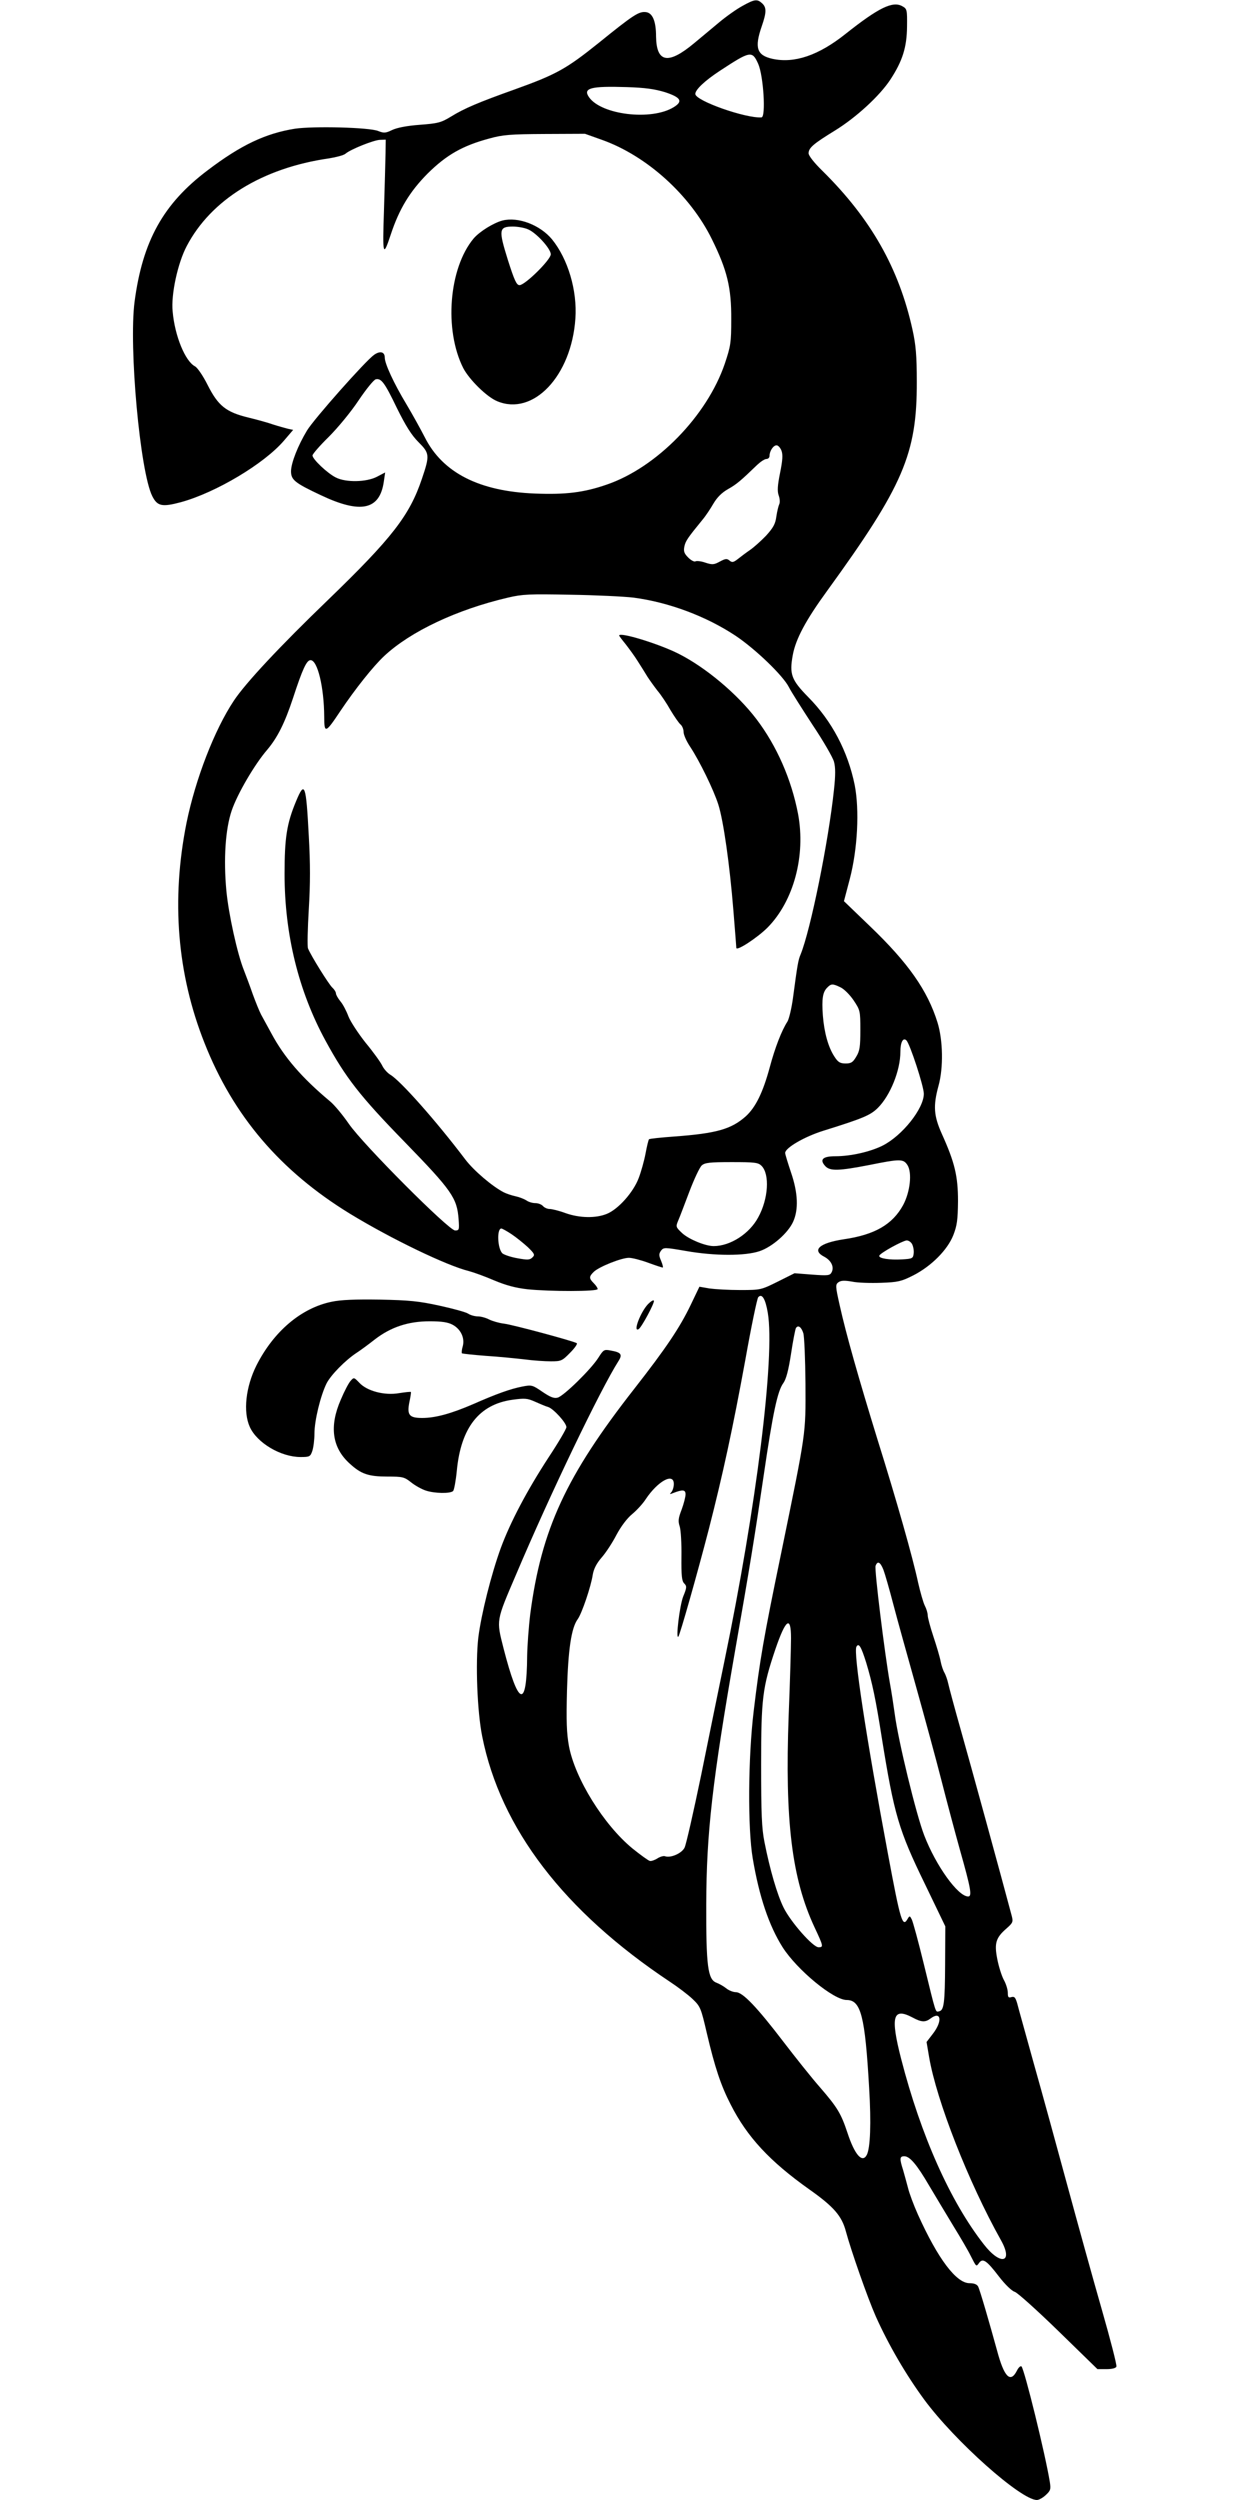
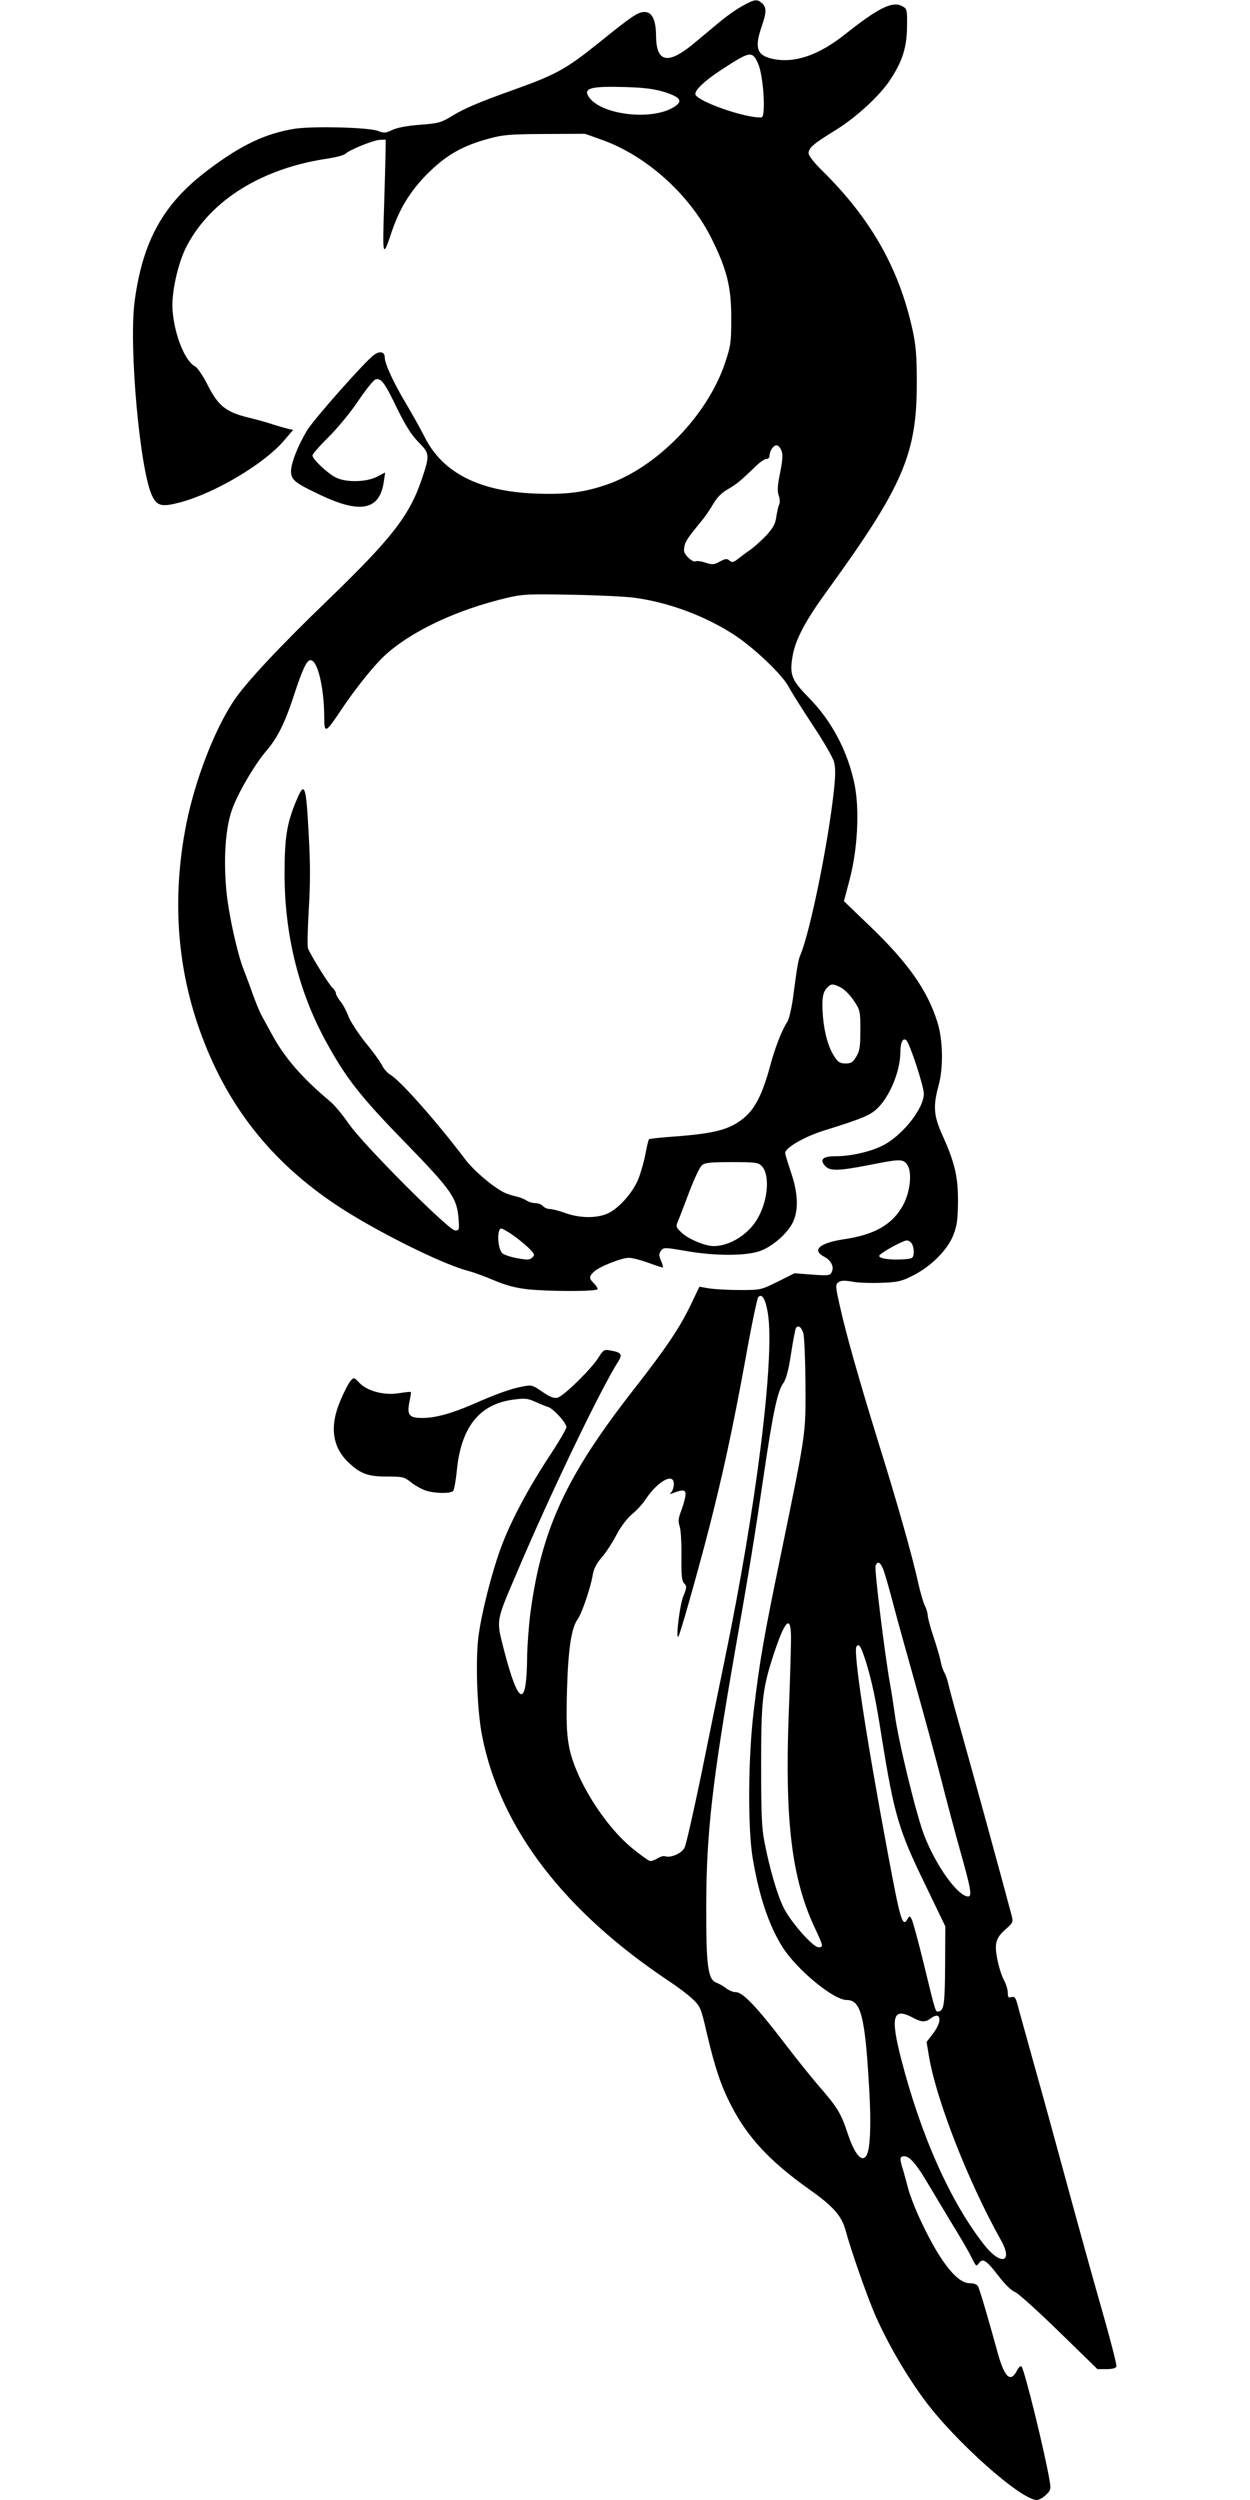
<svg xmlns="http://www.w3.org/2000/svg" version="1.0" width="640pt" height="1280pt" viewBox="0 0 640 1280" preserveAspectRatio="xMidYMid meet">
  <g transform="translate(0,1280) scale(0.1,-0.1)" fill="#000000" stroke="none">
    <path d="M3802 12770 c-30 -16 -85 -55 -123 -87 -38 -32 -95 -79 -126 -105 -132 -110 -192 -99 -194 35 0 79 -18 121 -52 125 -36 4 -63 -13 -242 -158 -166 -133 -216 -161 -430 -238 -185 -66 -258 -97 -326 -139 -51 -31 -67 -35 -160 -42 -67 -5 -117 -15 -142 -27 -33 -16 -42 -16 -70 -5 -44 19 -332 26 -427 12 -150 -24 -276 -83 -447 -213 -227 -171 -333 -362 -374 -673 -30 -231 28 -872 91 -996 26 -51 50 -56 147 -30 178 49 425 196 527 315 l47 55 -28 6 c-15 4 -48 13 -73 21 -25 9 -82 25 -128 36 -115 28 -155 60 -209 167 -24 48 -52 88 -64 95 -50 25 -104 155 -115 281 -9 87 26 248 72 335 124 237 387 400 728 449 37 6 76 16 85 24 25 22 142 69 176 71 l30 1 -1 -70 c-1 -38 -4 -169 -8 -290 -8 -235 -5 -246 35 -125 43 130 97 219 188 311 97 96 179 143 317 180 68 19 107 22 284 23 l205 1 87 -31 c230 -82 452 -283 563 -509 78 -158 100 -248 99 -410 0 -120 -3 -137 -33 -227 -91 -267 -348 -531 -604 -619 -118 -41 -211 -52 -367 -46 -287 11 -474 107 -565 288 -21 41 -63 117 -94 169 -65 108 -111 208 -111 239 0 30 -24 36 -55 14 -44 -31 -308 -329 -343 -387 -47 -78 -81 -165 -82 -208 0 -45 18 -60 154 -124 203 -96 300 -75 321 69 l7 48 -42 -22 c-54 -28 -159 -30 -210 -4 -43 21 -120 94 -120 113 0 7 37 50 83 95 46 46 114 128 153 187 39 58 78 106 88 108 28 6 45 -16 108 -147 45 -91 75 -139 110 -174 58 -58 59 -68 18 -189 -63 -187 -152 -302 -481 -620 -244 -235 -422 -425 -482 -516 -99 -149 -196 -400 -242 -625 -79 -395 -48 -774 92 -1127 147 -373 388 -656 746 -875 210 -128 494 -265 608 -293 26 -7 84 -28 130 -48 60 -25 108 -38 169 -45 117 -12 360 -12 360 1 0 6 -9 19 -20 30 -25 25 -25 34 1 59 28 26 141 71 179 71 16 0 60 -11 98 -25 38 -14 72 -25 75 -25 3 0 0 15 -8 34 -12 28 -12 36 -1 52 14 18 17 18 128 -1 147 -26 303 -26 377 -1 65 22 146 93 172 151 28 62 25 147 -11 252 -16 48 -30 93 -30 100 0 26 100 84 197 114 202 63 240 79 278 117 63 63 115 191 115 287 0 49 14 75 31 58 18 -18 89 -235 89 -273 0 -76 -110 -214 -210 -265 -63 -32 -164 -55 -243 -55 -65 0 -82 -17 -52 -50 24 -27 70 -25 225 5 159 32 175 32 196 0 25 -39 14 -138 -22 -205 -54 -99 -145 -152 -303 -175 -126 -19 -167 -56 -100 -90 35 -19 51 -52 37 -79 -9 -17 -18 -18 -100 -12 l-90 7 -86 -43 c-85 -42 -87 -43 -192 -43 -58 0 -128 4 -157 8 l-52 9 -45 -94 c-56 -116 -124 -218 -288 -428 -350 -447 -476 -720 -533 -1153 -8 -65 -15 -162 -16 -215 -2 -274 -44 -261 -121 39 -37 147 -39 136 65 379 174 411 430 944 524 1092 21 33 13 44 -39 53 -35 7 -38 5 -64 -36 -37 -59 -178 -197 -209 -205 -19 -5 -38 3 -78 30 -51 35 -55 36 -102 27 -62 -12 -134 -38 -252 -90 -111 -48 -193 -71 -261 -71 -67 0 -79 15 -66 81 6 27 9 50 8 52 -2 2 -29 -1 -61 -6 -75 -13 -164 11 -203 53 -27 28 -28 29 -44 11 -10 -10 -33 -54 -51 -97 -60 -137 -45 -247 47 -329 57 -52 95 -65 191 -65 78 0 87 -2 121 -29 21 -17 54 -35 74 -42 46 -16 128 -17 142 -3 5 5 14 53 19 105 21 219 114 338 283 362 65 9 78 8 118 -10 25 -11 55 -24 67 -27 27 -9 93 -81 93 -103 0 -9 -41 -79 -92 -156 -110 -169 -195 -330 -244 -463 -49 -135 -100 -338 -115 -458 -15 -128 -6 -378 20 -507 94 -471 419 -895 960 -1255 41 -27 94 -67 117 -89 40 -38 43 -46 73 -175 41 -175 72 -268 122 -365 84 -166 200 -291 403 -435 126 -89 166 -136 187 -215 26 -97 111 -340 153 -435 65 -145 154 -298 248 -426 157 -213 495 -514 577 -514 10 0 30 11 45 25 25 23 27 30 21 68 -23 141 -129 573 -145 591 -5 4 -16 -6 -24 -23 -33 -64 -65 -31 -101 104 -39 142 -88 311 -97 328 -6 11 -20 17 -44 17 -68 0 -162 125 -264 351 -22 49 -45 111 -51 137 -7 26 -18 67 -25 91 -19 59 -18 71 6 71 28 0 64 -42 127 -150 31 -52 86 -144 123 -205 37 -60 78 -130 90 -155 29 -57 28 -57 43 -36 19 26 39 12 101 -69 33 -43 67 -75 81 -79 13 -3 114 -94 224 -201 l200 -195 46 0 c29 0 48 5 51 13 3 8 -31 139 -75 293 -44 153 -123 439 -176 634 -53 195 -130 477 -172 625 -41 149 -80 287 -85 308 -9 30 -14 36 -29 32 -16 -5 -19 -1 -19 22 0 16 -9 46 -21 67 -11 21 -26 69 -33 106 -16 81 -7 109 47 156 33 29 35 34 27 65 -47 178 -214 787 -260 949 -32 113 -61 221 -65 240 -4 19 -13 44 -19 55 -7 11 -16 38 -20 59 -4 22 -21 79 -37 127 -16 48 -29 97 -29 108 0 12 -7 35 -15 50 -8 16 -23 69 -34 117 -28 131 -110 420 -208 733 -97 315 -161 540 -194 689 -22 98 -22 105 -6 117 13 9 30 10 70 3 28 -6 95 -8 148 -6 86 3 104 7 165 38 92 47 175 130 205 206 19 49 23 78 24 174 0 129 -17 199 -83 345 -41 92 -45 142 -17 245 26 93 23 235 -5 325 -51 164 -150 305 -345 492 l-134 129 30 114 c40 153 50 353 25 481 -35 172 -117 328 -238 450 -86 88 -97 116 -79 215 15 82 66 178 176 329 390 538 460 701 459 1070 0 135 -5 190 -22 267 -69 314 -213 568 -461 813 -43 42 -71 78 -71 90 0 28 25 49 134 116 109 67 230 178 285 262 62 95 84 165 85 271 1 86 0 91 -24 104 -49 28 -121 -7 -290 -141 -139 -111 -263 -153 -376 -128 -79 18 -92 56 -54 166 25 72 25 97 2 118 -25 23 -39 21 -100 -13z m80 -297 c27 -61 40 -272 17 -274 -80 -6 -339 85 -339 120 0 22 49 68 125 118 157 103 166 105 197 36z m-477 -145 c82 -27 93 -47 44 -77 -114 -70 -370 -39 -433 51 -33 47 8 58 194 52 94 -3 142 -10 195 -26z m596 -1835 c8 -21 6 -49 -7 -114 -13 -65 -15 -93 -7 -116 6 -16 7 -36 3 -44 -4 -8 -11 -36 -15 -63 -5 -39 -16 -58 -53 -99 -26 -27 -63 -60 -82 -73 -19 -13 -47 -34 -62 -46 -23 -18 -30 -19 -43 -8 -13 11 -21 10 -49 -5 -31 -17 -39 -17 -74 -6 -22 8 -45 10 -51 7 -6 -4 -23 5 -37 19 -21 21 -25 32 -20 57 6 28 16 43 92 136 17 20 42 58 57 84 19 32 43 56 75 74 44 25 64 42 149 124 17 16 38 30 47 30 9 0 16 7 16 16 0 24 19 54 36 54 8 0 19 -12 25 -27z m-756 -753 c180 -24 370 -95 521 -195 103 -69 243 -204 273 -263 12 -24 67 -110 121 -193 55 -82 104 -167 110 -189 8 -29 8 -69 0 -143 -28 -266 -120 -719 -171 -844 -12 -28 -16 -50 -39 -223 -7 -52 -20 -106 -28 -120 -30 -46 -64 -134 -91 -235 -35 -129 -72 -204 -122 -250 -74 -66 -149 -88 -367 -104 -68 -5 -126 -11 -129 -14 -3 -3 -11 -36 -18 -74 -7 -37 -23 -94 -35 -125 -27 -72 -104 -159 -163 -183 -56 -23 -139 -22 -212 4 -32 12 -69 21 -81 21 -12 0 -27 7 -34 15 -7 8 -24 15 -39 15 -15 0 -35 6 -46 14 -11 7 -36 17 -55 21 -19 4 -46 13 -60 20 -59 30 -155 112 -198 169 -149 197 -332 403 -383 433 -15 9 -34 30 -42 47 -8 17 -46 70 -85 117 -38 48 -78 109 -88 135 -10 27 -28 62 -41 77 -13 16 -23 34 -23 41 0 7 -9 21 -19 30 -18 17 -108 161 -124 200 -4 10 -2 100 4 200 8 132 8 234 0 376 -14 267 -21 284 -65 178 -48 -115 -59 -188 -59 -373 0 -308 71 -599 210 -854 103 -189 175 -282 405 -518 242 -249 268 -287 276 -395 4 -55 3 -58 -18 -58 -32 0 -470 439 -544 546 -31 45 -74 97 -96 115 -145 121 -235 226 -300 347 -20 37 -44 81 -53 97 -9 17 -28 64 -43 105 -14 41 -35 96 -45 122 -34 84 -79 290 -90 408 -15 161 -5 314 27 409 29 86 118 238 182 312 53 63 90 137 132 264 49 150 70 195 90 195 36 0 69 -139 70 -289 0 -88 6 -87 83 29 76 113 168 229 225 282 134 125 371 237 632 298 76 18 111 19 320 15 129 -2 276 -9 325 -15z m1058 -1995 c18 -8 48 -38 67 -66 34 -51 35 -54 35 -153 0 -84 -3 -107 -21 -136 -17 -29 -26 -35 -54 -35 -28 0 -39 6 -57 34 -32 48 -53 123 -60 212 -6 85 -1 120 23 143 19 20 28 20 67 1z m-404 -914 c43 -43 35 -170 -17 -264 -45 -84 -143 -147 -228 -147 -43 0 -127 35 -161 66 -33 31 -34 33 -20 66 8 18 33 85 57 148 24 63 52 123 63 133 16 14 40 17 153 17 118 0 136 -2 153 -19z m-1280 -350 c24 -16 61 -46 83 -66 35 -34 38 -40 24 -53 -13 -13 -24 -14 -78 -4 -34 6 -68 18 -76 25 -25 25 -29 127 -5 127 4 0 28 -13 52 -29z m2051 -51 c6 -12 10 -33 8 -48 -3 -25 -7 -27 -58 -30 -66 -4 -123 5 -118 19 5 14 118 76 140 78 10 0 22 -8 28 -19z m-739 -351 c38 -223 -59 -998 -222 -1784 -27 -132 -81 -394 -119 -583 -39 -188 -77 -356 -85 -372 -15 -30 -72 -54 -100 -44 -7 3 -25 -2 -39 -11 -14 -9 -32 -15 -39 -13 -8 2 -48 31 -89 64 -147 121 -294 358 -325 524 -12 67 -14 127 -10 285 6 210 22 320 55 365 21 29 68 167 77 228 5 29 19 57 45 87 22 25 56 77 76 116 23 43 54 85 81 107 24 20 55 54 69 76 62 93 144 138 144 78 0 -15 -6 -34 -12 -41 -11 -12 -9 -13 7 -6 51 20 65 18 65 -6 0 -13 -9 -48 -20 -78 -17 -44 -19 -59 -10 -86 6 -19 10 -88 9 -155 -1 -98 2 -125 14 -137 14 -14 14 -21 -5 -67 -18 -46 -39 -219 -25 -206 8 8 97 322 156 550 72 281 123 517 187 867 30 169 60 313 66 321 19 22 37 -8 49 -79z m182 -105 c5 -16 10 -132 11 -259 1 -264 5 -236 -124 -865 -91 -439 -110 -551 -141 -810 -29 -240 -31 -602 -5 -755 33 -196 83 -344 153 -455 75 -117 261 -270 328 -270 73 0 94 -83 115 -450 11 -182 6 -308 -12 -343 -23 -44 -62 0 -99 113 -33 99 -51 129 -139 231 -45 51 -129 157 -188 234 -136 178 -209 255 -244 255 -14 0 -37 9 -50 20 -14 11 -37 24 -51 29 -43 17 -52 87 -51 401 1 366 31 629 149 1306 72 409 101 589 145 889 47 321 71 434 101 474 14 20 26 64 39 149 10 67 22 127 25 132 11 18 28 6 38 -26z m410 -1211 c8 -21 31 -101 51 -178 20 -77 73 -266 116 -420 43 -154 102 -370 130 -480 28 -110 71 -271 95 -357 56 -198 63 -238 42 -238 -52 0 -165 157 -225 313 -41 106 -133 484 -151 622 -6 44 -17 116 -25 159 -26 147 -80 582 -73 599 10 27 24 20 40 -20z m-473 -350 c0 -43 -5 -221 -12 -396 -20 -540 16 -836 133 -1086 45 -96 46 -101 20 -101 -29 0 -143 130 -179 203 -33 67 -70 194 -98 336 -14 70 -17 144 -17 396 0 341 7 395 73 591 53 155 80 174 80 57z m385 -126 c31 -103 49 -188 80 -386 63 -391 86 -471 220 -746 l105 -218 -1 -191 c-1 -204 -6 -239 -31 -244 -19 -4 -14 -20 -78 242 -28 115 -56 218 -62 229 -9 18 -11 19 -20 4 -27 -49 -37 -16 -102 333 -110 588 -178 1032 -161 1059 12 21 24 1 50 -82z m238 -1817 c44 -24 65 -25 91 -5 54 41 63 -12 13 -77 l-33 -43 13 -77 c38 -223 201 -640 368 -938 65 -116 -2 -132 -88 -21 -172 220 -322 557 -423 949 -56 218 -43 266 59 212z" />
-     <path d="M3170 9546 c0 -2 15 -22 33 -44 17 -22 46 -61 62 -87 17 -26 39 -62 50 -80 11 -17 34 -49 51 -71 18 -21 48 -66 67 -100 20 -33 43 -67 52 -74 8 -7 15 -24 15 -38 0 -14 15 -48 34 -76 48 -73 120 -220 144 -296 26 -82 58 -306 77 -542 8 -101 15 -186 15 -191 0 -19 108 52 160 104 134 136 196 368 156 582 -34 177 -109 348 -213 485 -98 129 -260 265 -399 335 -101 51 -304 113 -304 93z" />
-     <path d="M2573 11671 c-46 -12 -117 -56 -148 -92 -127 -152 -152 -468 -53 -664 31 -59 120 -147 173 -169 185 -78 381 129 401 423 10 144 -38 305 -120 406 -61 73 -172 116 -253 96z m130 -45 c42 -17 117 -99 117 -128 0 -28 -132 -158 -160 -158 -15 0 -26 23 -60 130 -48 154 -46 170 26 170 24 0 59 -6 77 -14z" />
-     <path d="M1698 6135 c-156 -32 -297 -152 -385 -326 -55 -110 -69 -238 -34 -315 37 -82 159 -154 260 -154 46 0 50 2 60 31 6 18 11 58 11 89 0 67 31 194 62 257 22 43 96 119 156 158 17 11 58 41 91 67 83 64 172 93 281 93 63 0 94 -5 118 -18 42 -23 63 -69 51 -111 -5 -16 -6 -32 -4 -35 3 -2 58 -8 123 -13 64 -4 153 -13 197 -18 44 -6 105 -10 135 -10 53 0 58 2 99 44 24 24 39 46 34 49 -18 11 -329 95 -373 100 -25 3 -59 13 -75 21 -17 9 -43 16 -58 16 -15 0 -38 6 -50 14 -12 8 -78 26 -147 41 -105 23 -154 28 -305 31 -126 2 -200 -1 -247 -11z" />
-     <path d="M3318 6123 c-39 -41 -79 -147 -48 -128 15 9 82 134 78 145 -2 6 -15 -2 -30 -17z" />
  </g>
</svg>